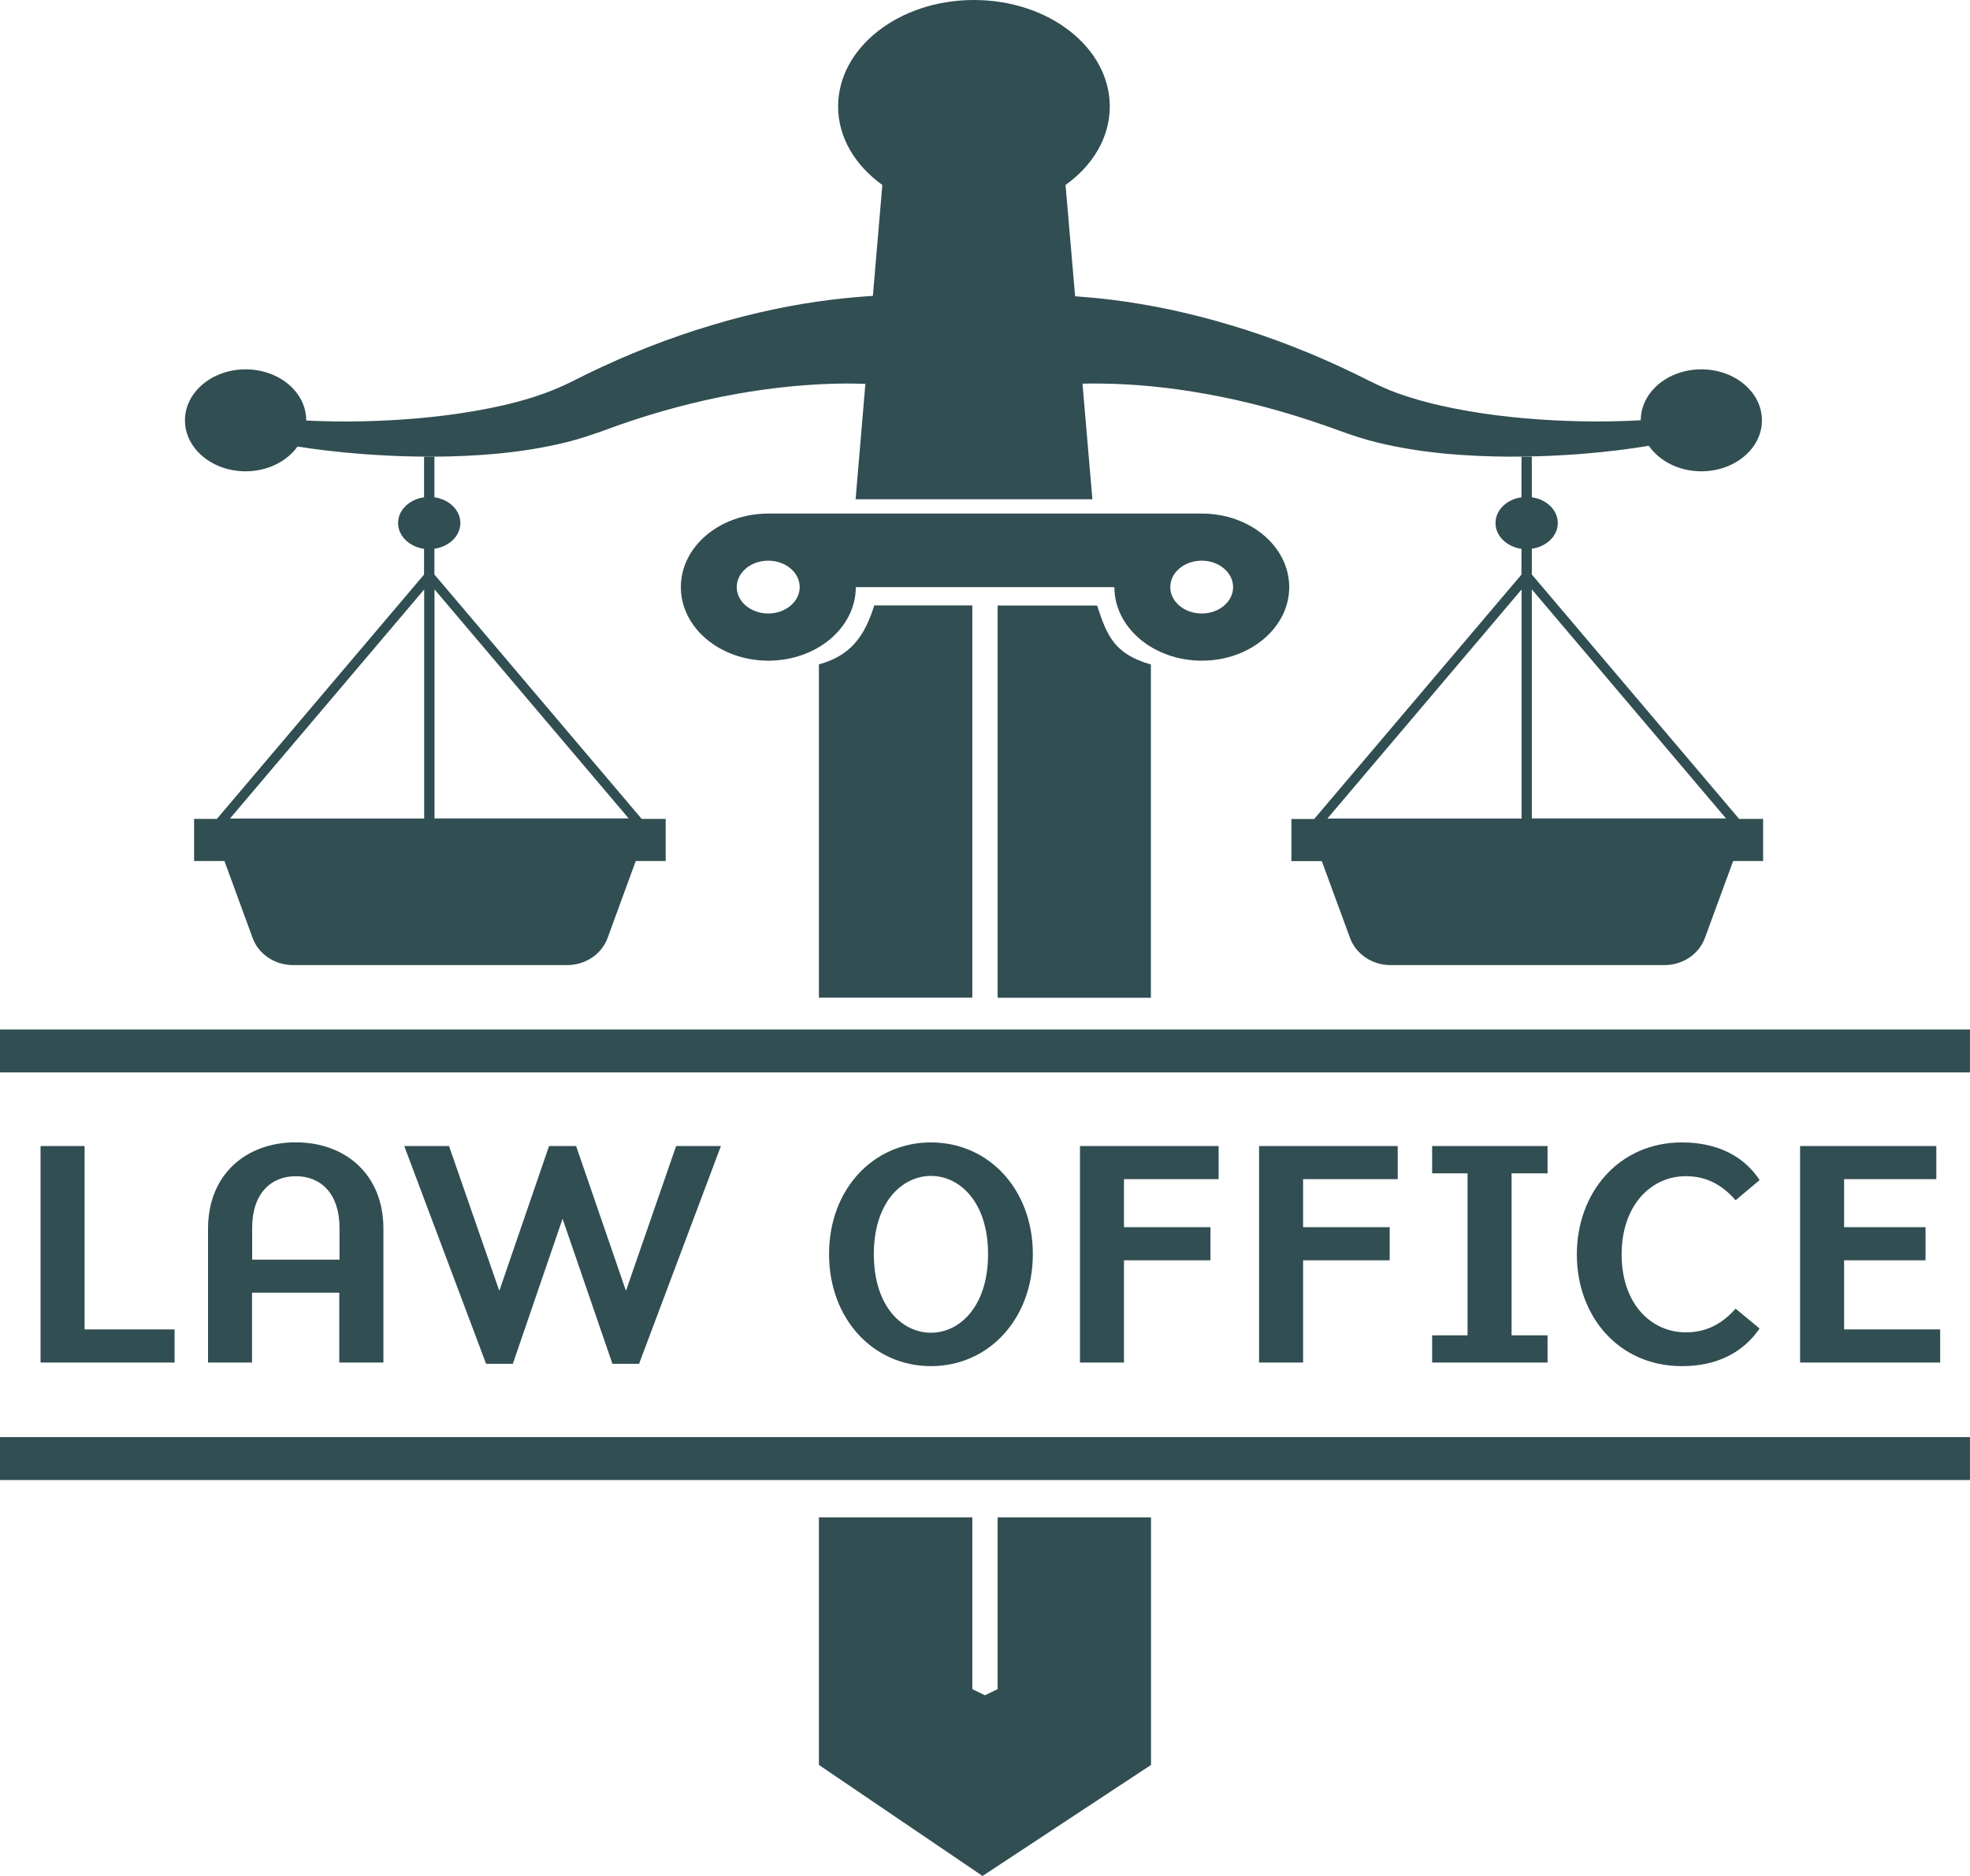
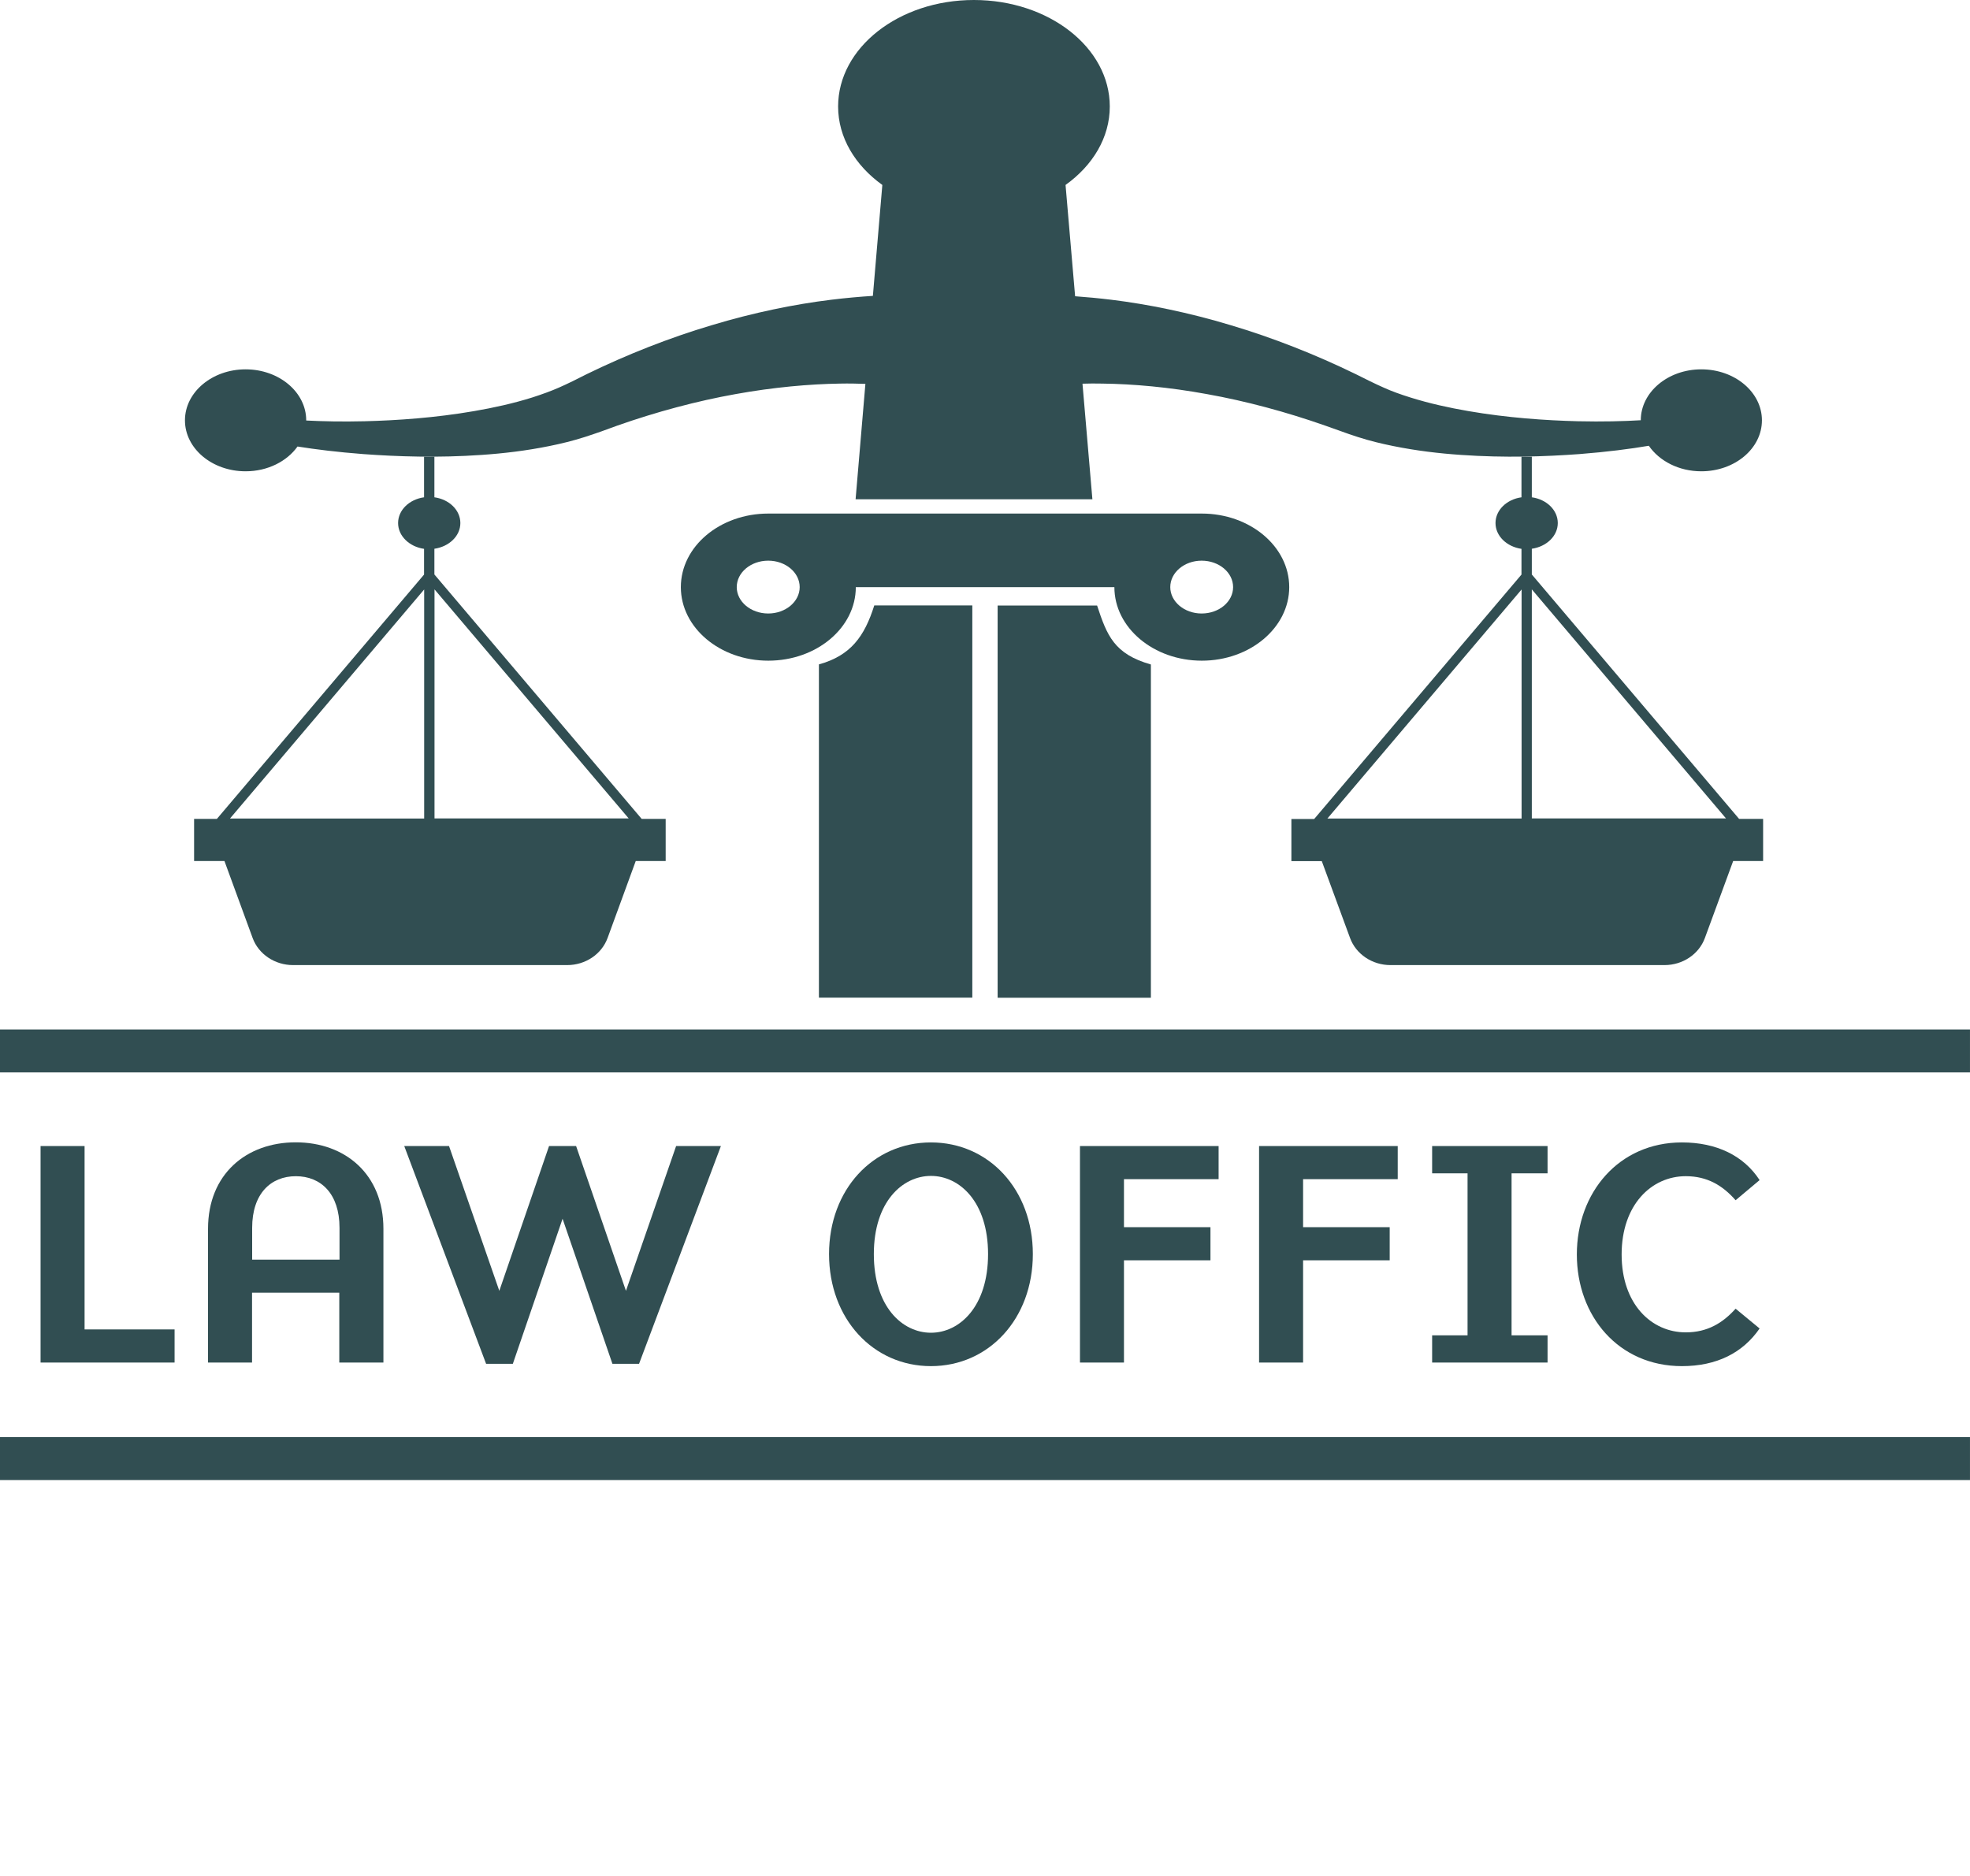
<svg xmlns="http://www.w3.org/2000/svg" width="105" height="100" viewBox="0 0 105 100" fill="none">
  <path fill-rule="evenodd" clip-rule="evenodd" d="M2.162 61.091V72.632H9.305V70.866H4.508V61.091H2.162Z" fill="#314E52" />
  <path fill-rule="evenodd" clip-rule="evenodd" d="M13.44 67.147V65.451C13.44 63.631 14.431 62.699 15.768 62.699C17.105 62.699 18.096 63.631 18.096 65.451V67.147H13.44ZM20.436 72.631V65.5C20.436 62.59 18.395 60.893 15.762 60.893C13.129 60.893 11.088 62.59 11.088 65.5V72.631H13.434V68.908H18.084V72.631H20.436Z" fill="#314E52" />
  <path fill-rule="evenodd" clip-rule="evenodd" d="M30.706 61.091H29.264L26.613 68.809L23.933 61.091H21.546L25.909 72.7H27.334L29.985 64.967L32.642 72.7H34.061L38.424 61.091H36.037L33.363 68.809L30.706 61.091Z" fill="#314E52" />
  <path fill-rule="evenodd" clip-rule="evenodd" d="M52.663 66.851C52.663 69.657 51.138 71.043 49.619 71.043C48.094 71.043 46.575 69.657 46.575 66.851C46.575 64.064 48.1 62.683 49.619 62.683C51.144 62.683 52.663 64.064 52.663 66.851ZM44.188 66.851C44.188 70.298 46.535 72.823 49.619 72.823C52.704 72.823 55.05 70.298 55.05 66.851C55.05 63.408 52.704 60.898 49.619 60.898C46.529 60.898 44.188 63.408 44.188 66.851Z" fill="#314E52" />
  <path fill-rule="evenodd" clip-rule="evenodd" d="M64.951 62.856V61.091H57.562V72.632H59.907V67.182H64.517V65.416H59.907V62.856H64.951Z" fill="#314E52" />
  <path fill-rule="evenodd" clip-rule="evenodd" d="M74.498 62.856V61.091H67.108V72.632H69.454V67.182H74.07V65.416H69.454V62.856H74.498Z" fill="#314E52" />
  <path fill-rule="evenodd" clip-rule="evenodd" d="M82.484 62.546V61.091H76.332V62.546H78.22V71.181H76.332V72.632H82.484V71.181H80.566V62.546H82.484Z" fill="#314E52" />
  <path fill-rule="evenodd" clip-rule="evenodd" d="M89.851 62.698C91 62.698 91.821 63.196 92.507 63.98L93.786 62.906C92.942 61.608 91.499 60.898 89.646 60.898C86.274 60.898 84.045 63.581 84.045 66.871C84.045 70.16 86.268 72.823 89.646 72.823C91.499 72.823 92.895 72.113 93.786 70.816L92.507 69.761C91.827 70.52 91.006 71.023 89.851 71.023C88.021 71.023 86.432 69.519 86.432 66.871C86.432 64.222 88.021 62.698 89.851 62.698Z" fill="#314E52" />
-   <path fill-rule="evenodd" clip-rule="evenodd" d="M103.205 62.856V61.091H95.944V72.632H103.41V70.866H98.29V67.182H102.63V65.416H98.29V62.856H103.205Z" fill="#314E52" />
  <path fill-rule="evenodd" clip-rule="evenodd" d="M104.999 76.606H-0.001V78.895H104.999V76.606Z" fill="#314E52" />
  <path fill-rule="evenodd" clip-rule="evenodd" d="M104.999 54.877H-0.001V57.166H104.999V54.877Z" fill="#314E52" />
  <path fill-rule="evenodd" clip-rule="evenodd" d="M62.375 31.297C62.375 30.518 63.125 29.887 64.046 29.887C64.973 29.887 65.724 30.518 65.724 31.297C65.724 32.076 64.973 32.703 64.046 32.703C63.125 32.703 62.375 32.071 62.375 31.297ZM40.946 32.703C40.019 32.703 39.268 32.071 39.268 31.297C39.268 30.518 40.019 29.887 40.946 29.887C41.872 29.887 42.623 30.518 42.623 31.297C42.623 32.071 41.872 32.703 40.946 32.703ZM68.715 31.297C68.715 29.132 66.627 27.376 64.052 27.376H40.951C38.377 27.376 36.289 29.127 36.289 31.297C36.289 33.462 38.377 35.218 40.951 35.218C43.526 35.218 45.614 33.462 45.614 31.297H59.396C59.396 33.462 61.483 35.218 64.058 35.218C66.627 35.218 68.715 33.457 68.715 31.297Z" fill="#314E52" />
  <path fill-rule="evenodd" clip-rule="evenodd" d="M43.648 35.416V53.181H51.824V32.274H46.598C46.076 33.927 45.343 34.947 43.648 35.416Z" fill="#314E52" />
  <path fill-rule="evenodd" clip-rule="evenodd" d="M58.475 32.279H53.173V53.186H61.342V35.421C59.389 34.864 59.003 33.887 58.475 32.279Z" fill="#314E52" />
-   <path fill-rule="evenodd" clip-rule="evenodd" d="M43.648 80.883V94.082L52.369 100L61.348 94.082V80.883H53.172V90.042L52.498 90.368L51.824 90.042V80.883H43.648Z" fill="#314E52" />
  <path fill-rule="evenodd" clip-rule="evenodd" d="M71.478 22.988C71.754 23.087 72.006 23.18 72.364 23.293C73.026 23.506 73.63 23.649 74.258 23.777C75.495 24.028 76.709 24.171 77.876 24.25C80.205 24.413 82.351 24.339 84.175 24.206C85.641 24.092 86.896 23.93 87.881 23.762C88.444 24.576 89.482 25.123 90.679 25.123C92.462 25.123 93.91 23.91 93.91 22.406C93.91 20.906 92.467 19.688 90.679 19.688C88.896 19.688 87.453 20.907 87.453 22.401C86.544 22.455 85.407 22.485 84.105 22.455C82.369 22.411 80.345 22.273 78.263 21.913C77.225 21.735 76.176 21.503 75.173 21.188C74.68 21.035 74.164 20.852 73.747 20.66C73.56 20.581 73.284 20.448 73.026 20.324L72.264 19.945C70.117 18.899 67.842 18.002 65.602 17.336C63.367 16.66 61.174 16.216 59.238 15.979C58.558 15.896 57.907 15.836 57.303 15.792L56.793 9.859C58.241 8.823 59.151 7.334 59.151 5.677C59.151 2.54 55.907 0 51.908 0C47.908 0 44.671 2.545 44.671 5.677C44.671 7.334 45.586 8.823 47.028 9.859L46.524 15.772C45.832 15.817 45.087 15.881 44.295 15.979C42.36 16.216 40.167 16.66 37.932 17.336C35.692 18.002 33.411 18.899 31.27 19.945L30.514 20.324C30.256 20.448 29.98 20.581 29.792 20.66C29.37 20.847 28.86 21.03 28.367 21.188C27.364 21.503 26.315 21.735 25.277 21.913C23.195 22.273 21.171 22.411 19.435 22.455C18.245 22.485 17.189 22.46 16.321 22.416V22.406C16.321 20.906 14.873 19.688 13.09 19.688C11.307 19.688 9.858 20.906 9.858 22.406C9.858 23.905 11.301 25.123 13.09 25.123C14.269 25.123 15.295 24.591 15.858 23.802C16.808 23.954 17.999 24.102 19.365 24.206C21.189 24.339 23.335 24.413 25.664 24.25C26.831 24.171 28.045 24.028 29.282 23.777C29.91 23.649 30.508 23.506 31.176 23.293C31.534 23.18 31.786 23.086 32.062 22.993L32.889 22.692C34.988 21.952 37.152 21.375 39.193 21.01C41.234 20.64 43.152 20.473 44.765 20.448C45.252 20.438 45.703 20.448 46.125 20.463L45.603 26.613H58.224L57.696 20.453C58.036 20.443 58.394 20.438 58.769 20.448C60.388 20.468 62.3 20.635 64.341 21.01C66.382 21.375 68.54 21.952 70.645 22.692L71.478 22.988Z" fill="#314E52" />
  <path fill-rule="evenodd" clip-rule="evenodd" d="M33.51 43.628H23.159V31.417L33.51 43.628ZM22.608 31.422V43.633H12.257L22.608 31.422ZM11.559 43.653H10.345V45.897H11.963L13.465 50C13.781 50.864 14.649 51.445 15.617 51.445H30.232C31.205 51.445 32.067 50.864 32.384 50L33.885 45.897H35.48V43.653H34.202L23.153 30.623V29.252C23.939 29.138 24.537 28.571 24.537 27.881C24.537 27.19 23.939 26.618 23.153 26.509V24.344H22.602V26.509C21.816 26.618 21.218 27.19 21.218 27.881C21.218 28.571 21.816 29.143 22.602 29.257V30.628L11.559 43.653Z" fill="#314E52" />
  <path fill-rule="evenodd" clip-rule="evenodd" d="M81.1 31.422V43.633H70.749L81.1 31.422ZM91.996 43.628H81.645V31.417L91.996 43.628ZM71.957 50C72.273 50.864 73.141 51.445 74.109 51.445H88.718C89.691 51.445 90.554 50.864 90.87 50L92.377 45.897H93.973V43.653H92.694L81.645 30.623V29.252C82.431 29.138 83.029 28.571 83.029 27.881C83.029 27.19 82.431 26.618 81.645 26.509V24.344H81.094V26.509C80.308 26.618 79.71 27.19 79.71 27.881C79.71 28.571 80.308 29.143 81.094 29.257V30.628L70.045 43.658H68.831V45.902H70.45L71.957 50Z" fill="#314E52" />
</svg>